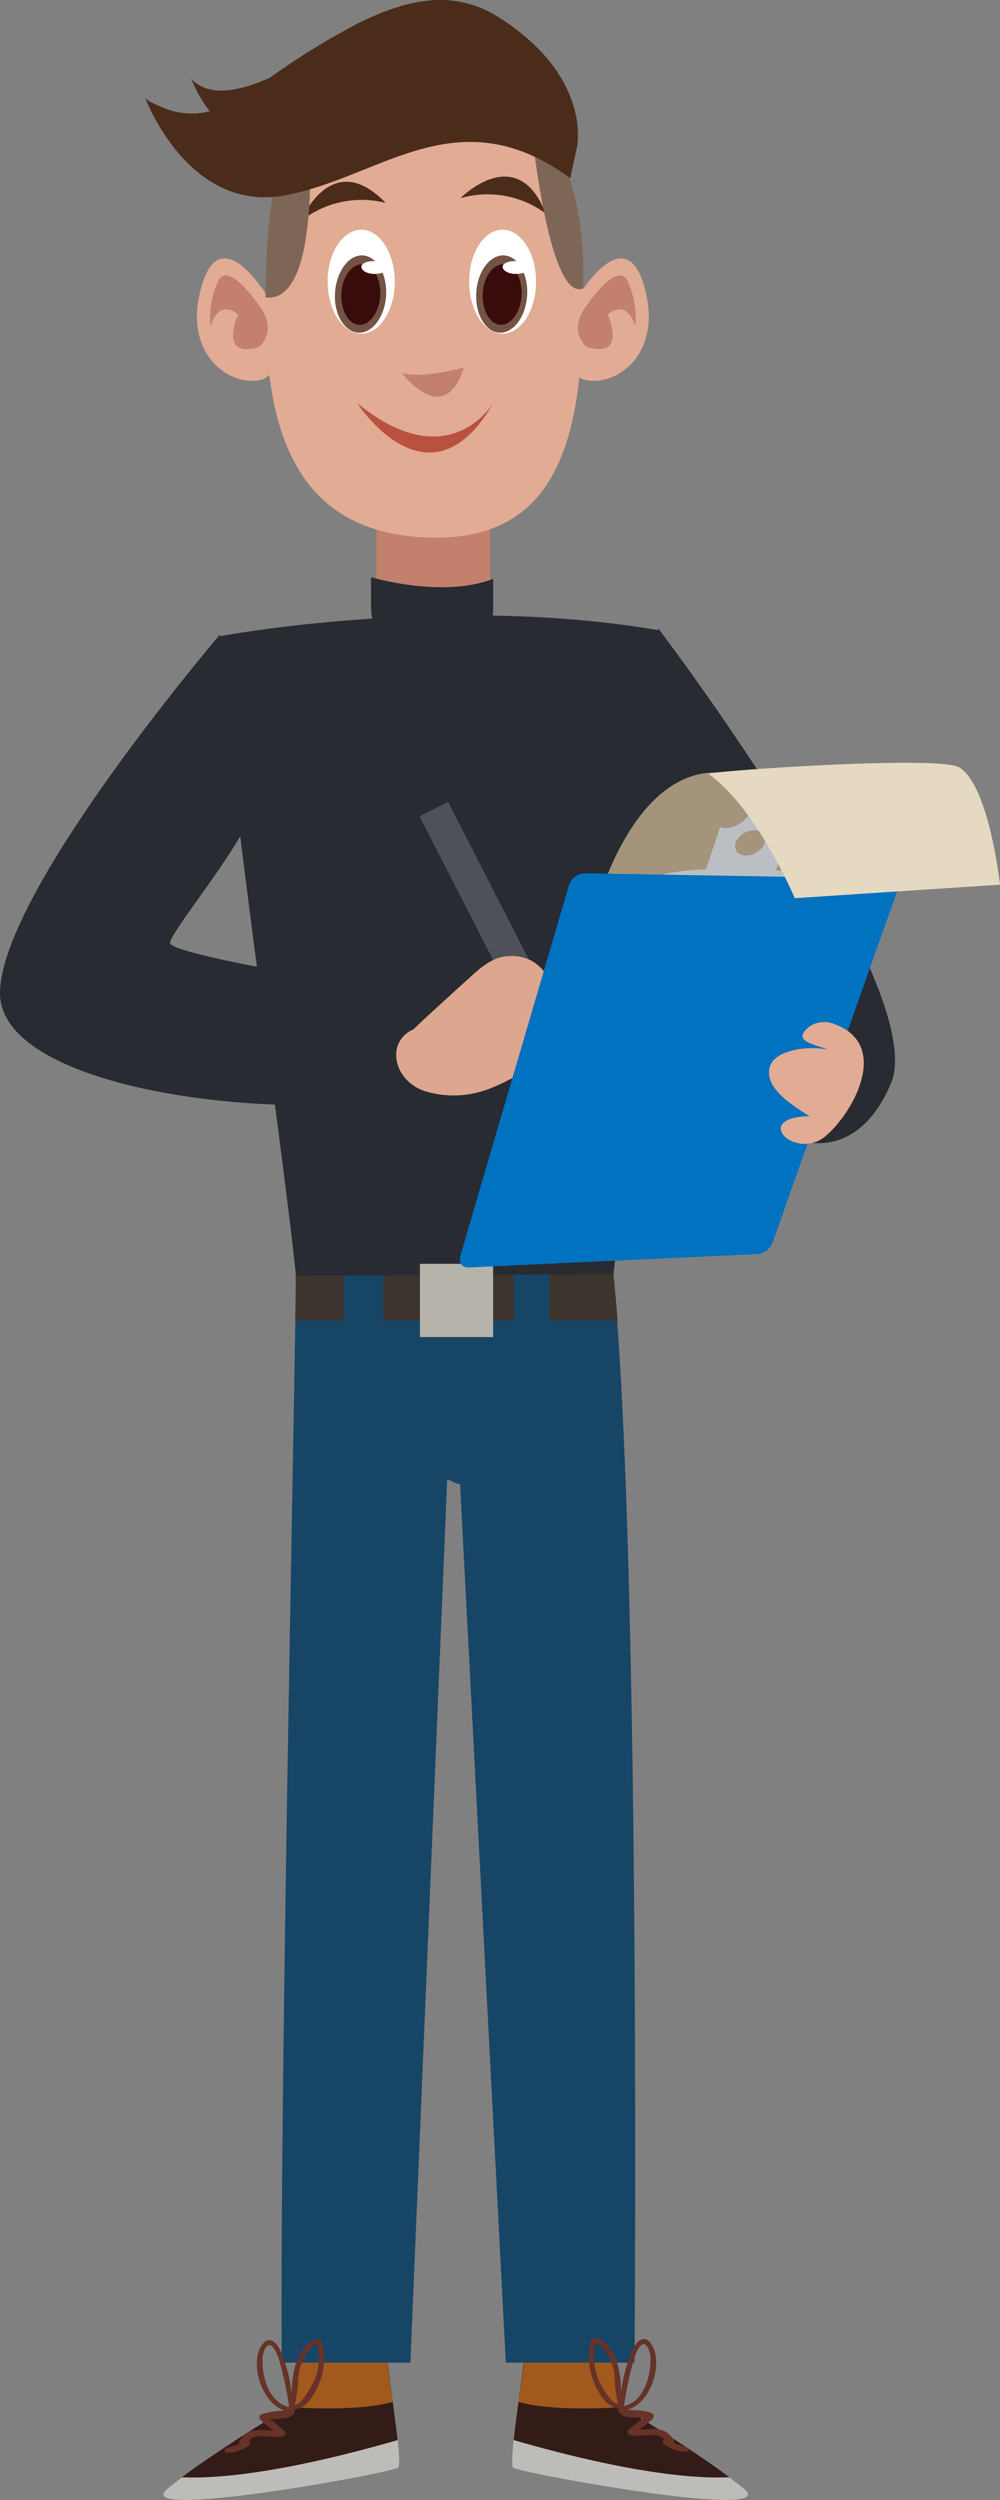
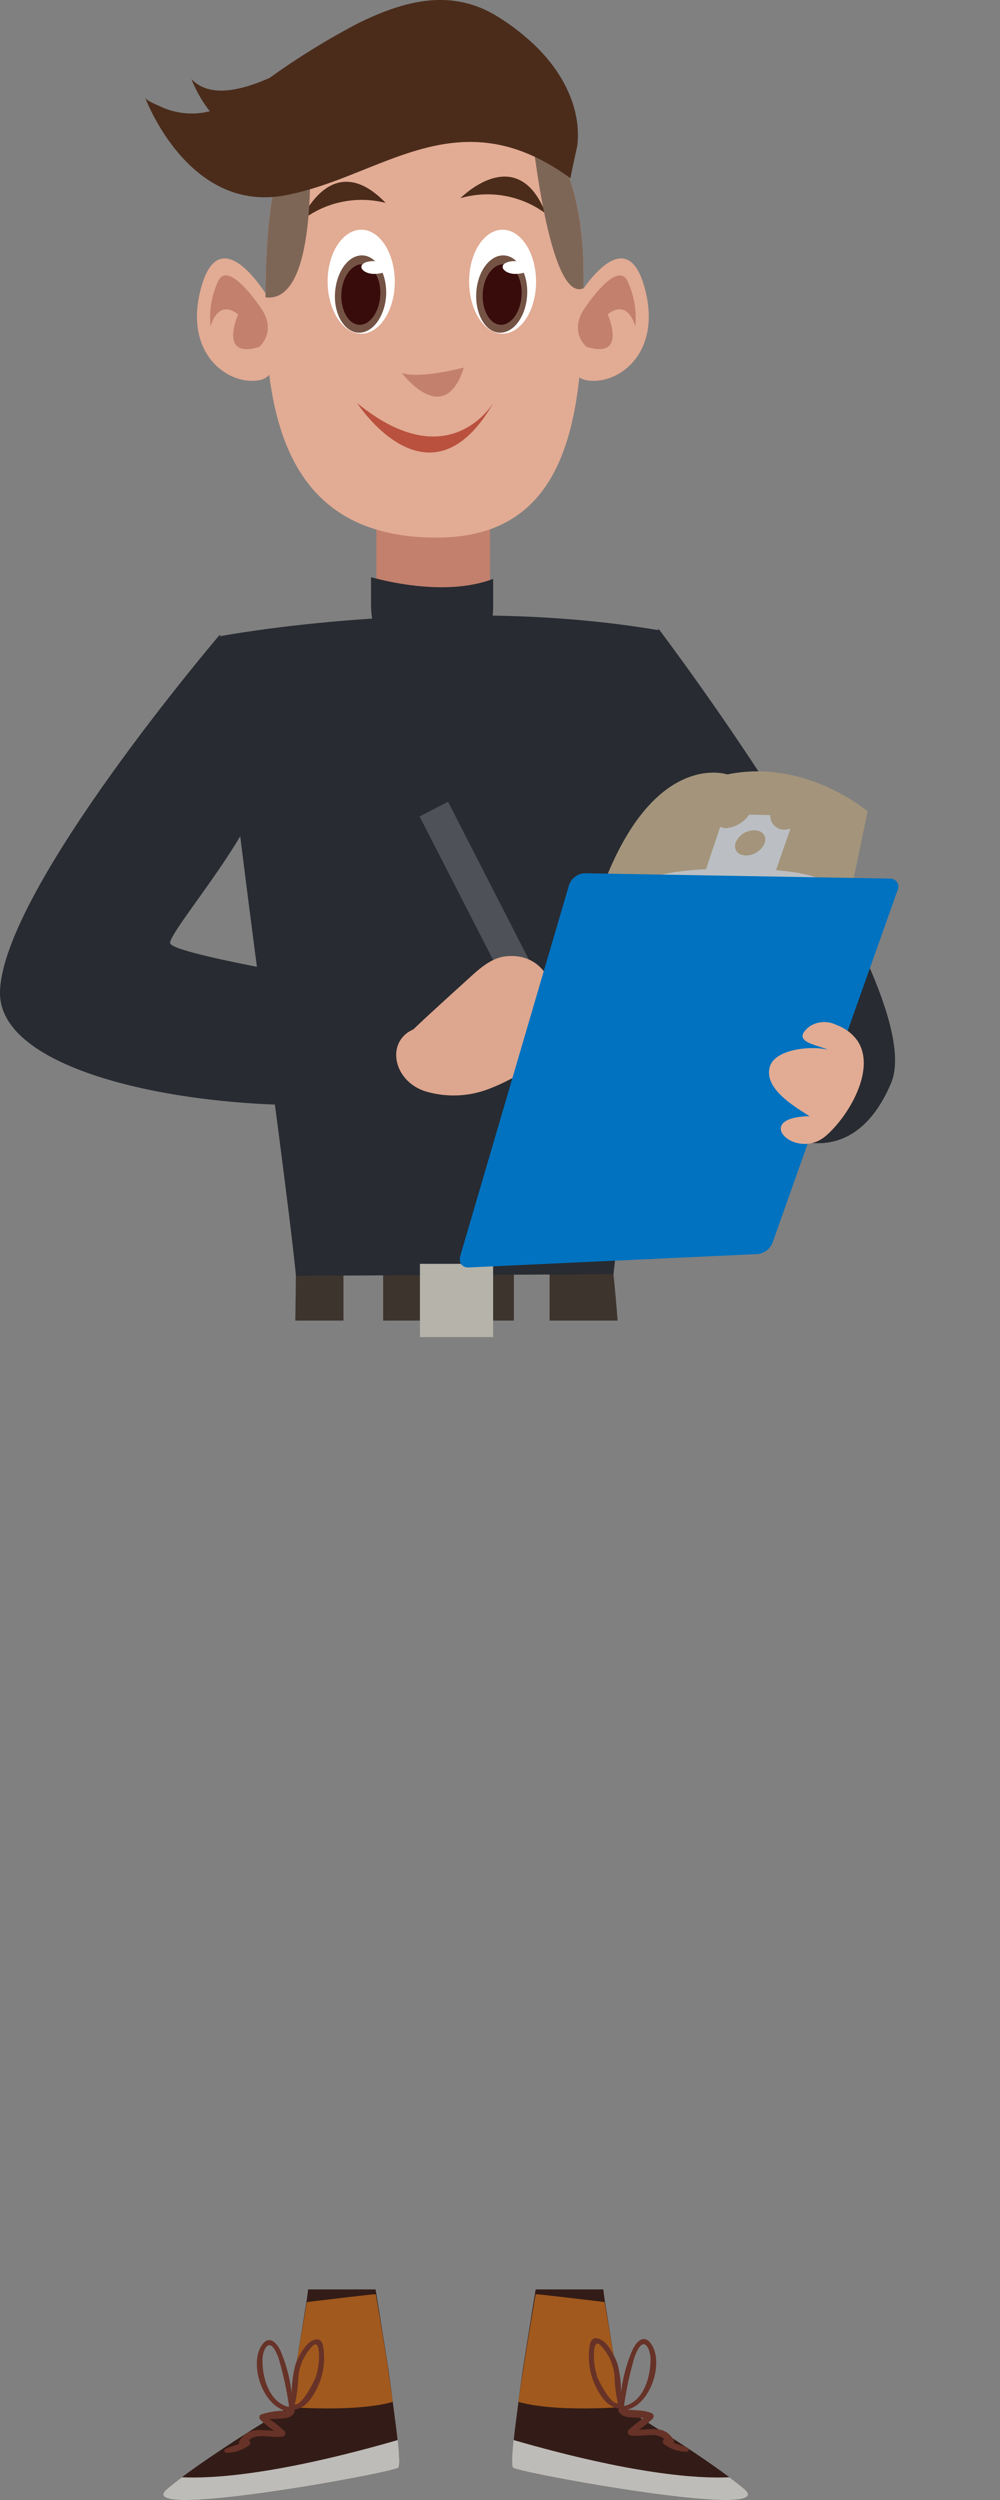
<svg xmlns="http://www.w3.org/2000/svg" viewBox="0 0 170.93 427.05">
  <rect x="0" y="0" width="170.93" height="427.05" fill="#808080" stroke="none" />
  <defs>
    <style>.cls-1{fill:#331c17;}.cls-2{fill:#bebcb8;}.cls-3{fill:#a1591d;}.cls-4{fill:#174566;}.cls-5{fill:#673227;}.cls-6{fill:#3d342d;}.cls-7{fill:#282b31;}.cls-8{fill:#b5b3aa;}.cls-9{fill:#c2806d;}.cls-10{fill:#e2ab93;}.cls-11{fill:#fff;}.cls-12{fill:#745345;}.cls-13{fill:#390c0c;}.cls-14{fill:#4b2c1b;}.cls-15{fill:#b9513e;}.cls-16{fill:#7e6657;}.cls-17{fill:#4e5157;}.cls-18{fill:#e5bc58;}.cls-19{fill:#2c3444;}.cls-20{fill:#dda68e;}.cls-21{fill:#a3947b;}.cls-22{fill:#bbbfc3;}.cls-23{fill:#a7a9ae;}.cls-24{fill:#0072c0;}.cls-25{fill:#e6d9c2;}</style>
  </defs>
  <title>start</title>
  <g id="Слой_2" data-name="Слой 2">
    <g id="support">
      <path class="cls-1" d="M68.06,421.55c-1.19.89-46.27,9.19-39.44,3.56.75-.62,1.58-1.27,2.46-1.94,7.24-5.42,18.3-12,18.3-12L51,401.72l1.44-8.89.23-1.75H64.2s.94,5.75,1.91,11.89c.36,2.27.72,4.85,1,7.11s.64,4.76.84,6.63C68.27,419.39,68.35,421.33,68.06,421.55Z" />
      <path class="cls-2" d="M68.06,421.55c-1.19.89-46.27,9.19-39.44,3.56.75-.62,1.58-1.27,2.46-1.94,5.38.25,16.5-.47,36.91-6.36C68.27,419.49,68.35,421.33,68.06,421.55Z" />
      <path class="cls-3" d="M67.15,410.29c-6.42,1.82-17.77.88-17.77.88L51,401.72l1.44-8.48c4.88-.59,10.64-1.27,11.79-1.35,0,0,.94,5.34,1.91,11.49C66.47,405.65,66.83,408,67.15,410.29Z" />
      <path class="cls-1" d="M87.71,421.55c1.18.89,46.26,9.19,39.44,3.56-.75-.62-1.58-1.27-2.47-1.94-7.24-5.42-18.29-12-18.29-12l-1.6-9.45-1.44-8.89-.23-1.75H91.56s-.94,5.75-1.91,11.89c-.36,2.27-.72,4.85-1,7.11s-.64,4.76-.83,6.63C87.5,419.39,87.42,421.33,87.71,421.55Z" />
      <path class="cls-2" d="M87.71,421.55c1.18.89,46.26,9.19,39.44,3.56-.75-.62-1.58-1.27-2.47-1.94-5.37.25-16.5-.47-36.9-6.36C87.5,419.49,87.42,421.33,87.71,421.55Z" />
      <path class="cls-3" d="M88.61,410.29c6.42,1.82,17.78.88,17.78.88l-1.6-9.45-1.44-8.48c-4.87-.59-10.64-1.27-11.79-1.35,0,0-.94,5.34-1.91,11.49C89.29,405.65,88.93,408,88.61,410.29Z" />
-       <path class="cls-4" d="M108.46,403.59h-22L78.64,253.51c-.74,0-1.48-.63-2.2-.74L70.15,403.59h-22c-.27-43.79,1.73-140.44,2.35-179a155,155,0,0,0-.34-16.47l46.67.67h0l6.5.06c.41,2.33,1,5.22,1.32,8.57.24,2.41.6,5,.81,7.84C109.19,274.65,108.58,386.91,108.46,403.59Z" />
      <path class="cls-5" d="M55.24,400.85c-.35-2.08-2.11-1.15-3-.07a11.07,11.07,0,0,0-1.74,3.16,19.44,19.44,0,0,0-.63,5,25.88,25.88,0,0,0-1.95-7.43c-.87-1.78-2.25-2.62-3.38-.55-1.8,3.27.39,9.87,4.27,10.84a13.35,13.35,0,0,0-4.19.64.57.57,0,0,0-.12.89,15.59,15.59,0,0,0,2.33,1.88c-2.32,0-4.36-.74-5.93,1.79a.51.51,0,0,0,0,.45c-.77.34-1.62.51-2.38.88a.36.36,0,0,0,.18.66,6.41,6.41,0,0,0,3.91-1.33.5.5,0,0,0-.1-.82c1.57-1.33,3.85-.28,5.85-.64a.57.57,0,0,0,.25-.95,18.45,18.45,0,0,0-2.54-2c1.54-.18,3.8.19,4.3-1.29a.26.26,0,0,0-.13-.31,4.26,4.26,0,0,0,2.53-1.45A11.84,11.84,0,0,0,55.24,400.85Zm-10.36,2.06c0-1.1.8-3.36,1.94-1.75a7.83,7.83,0,0,1,1,2.38,56.5,56.5,0,0,1,1.6,7.63C46,410.45,44.75,406,44.88,402.91Zm9,3.33c-.12.39-2.2,4.71-3.5,4.48A23.69,23.69,0,0,0,51,406a8.68,8.68,0,0,1,2.34-5.16c1.17-1.26,1.18,1.06,1.2,1.76A11.8,11.8,0,0,1,53.91,406.24Z" />
      <path class="cls-5" d="M103.31,410a4.18,4.18,0,0,0,2.52,1.45.25.25,0,0,0-.13.31c.5,1.48,2.77,1.11,4.29,1.3a19.64,19.64,0,0,0-2.52,2,.57.57,0,0,0,.25.95c2,.36,4.26-.69,5.84.64a.51.51,0,0,0-.1.82,6.41,6.41,0,0,0,3.91,1.33.35.35,0,0,0,.18-.65c-.76-.37-1.61-.54-2.38-.88a.51.51,0,0,0,0-.45c-1.57-2.53-3.61-1.76-5.93-1.8a16,16,0,0,0,2.33-1.87.57.57,0,0,0-.12-.89c-1.31-.61-2.77-.49-4.19-.65,3.88-1,6.07-7.57,4.27-10.84-1.13-2.07-2.51-1.23-3.38.56a25.74,25.74,0,0,0-2,7.42,18.57,18.57,0,0,0-.62-5,11.24,11.24,0,0,0-1.73-3.17c-.89-1.08-2.65-2-3,.07A11.84,11.84,0,0,0,103.31,410Zm3.35,1a56.8,56.8,0,0,1,1.59-7.63,7.44,7.44,0,0,1,1-2.37c1.14-1.61,1.89.65,1.94,1.74C111.28,405.8,110.08,410.27,106.66,411Zm-5.14-8.55c0-.69,0-3,1.2-1.75a8.69,8.69,0,0,1,2.32,5.15,24.36,24.36,0,0,0,.58,4.7c-1.3.23-3.38-4.08-3.51-4.48A11.68,11.68,0,0,1,101.52,402.44Z" />
      <path class="cls-6" d="M58.71,225.58v-16.8l-8.1-.05c.1.33,0,6.6-.13,16.85Z" />
      <path class="cls-6" d="M93.94,209v16.58h11.63c-.22-2.86-.46-5.52-.71-7.92-.34-3.35-.67-6.24-1.08-8.57l-6-.06h0Z" />
      <polygon class="cls-6" points="87.84 208.97 65.49 208.82 65.49 225.58 87.84 225.58 87.84 208.97" />
      <path class="cls-7" d="M104.86,217.66c2.8-22.62,7.75-110,7.75-110-36.49-6.25-74.91,1-74.91,1-.41,11.46,10.86,88.8,12.89,109.27Z" />
      <rect class="cls-8" x="71.78" y="215.89" width="12.51" height="12.51" />
      <path class="cls-9" d="M83.76,103.9V87.34a15.35,15.35,0,0,0-2.82-9.11,8.67,8.67,0,0,0-6.89-3.77c-5.42,0-9.71,5.77-9.71,12.88v16.3c0,.09,0,.17,0,.26Z" />
      <path class="cls-7" d="M84.3,98.88v4.53c0,7.11-4.16,12.88-10,12.88a10,10,0,0,1-7.63-3.77,14.67,14.67,0,0,1-3.25-9.11V98.6C69.7,100.29,78,101.29,84.3,98.88Z" />
      <path class="cls-10" d="M99.74,46.64c0,.87,0,1.73,0,2.6-.13,21.38-2.23,42.6-25.11,42.6-23.32,0-29.25-17-29.25-39.22,0-.61,0-1.22,0-1.82.08-13.41,1.18-24.74,7.29-31.66,3.6-4.09,8.95-6.64,16.86-7.19,8.83-.6,15.89,1.93,21,7C96.53,25,99.74,34.55,99.74,46.64Z" />
      <path class="cls-10" d="M45.82,50.8s-8-13.58-11.36-1.95,4.71,17.18,10,16.07S45.82,50.8,45.82,50.8Z" />
      <path class="cls-9" d="M44.85,53s-5.54-8.59-7.48-5.13A14.62,14.62,0,0,0,36,55.78s1.1-4.85,4.71-2.08c0,0-3.46,7.76,3.6,5.55C44.3,59.25,47.21,56.89,44.85,53Z" />
      <path class="cls-10" d="M98.74,50.8s8-13.58,11.36-1.95-4.71,17.18-10,16.07S98.74,50.8,98.74,50.8Z" />
      <path class="cls-9" d="M99.71,53s5.54-8.59,7.48-5.13a14.68,14.68,0,0,1,1.39,7.9s-1.11-4.85-4.71-2.08c0,0,3.46,7.76-3.61,5.55C100.26,59.25,97.35,56.89,99.71,53Z" />
      <path class="cls-11" d="M80.19,48.08C80.19,53,82.75,57,85.91,57s5.72-4,5.72-8.88-2.56-8.88-5.72-8.88S80.19,43.18,80.19,48.08Z" />
      <path class="cls-12" d="M90.1,50.51c-.24,3.65-2.38,6.47-4.78,6.32s-4.14-3.24-3.91-6.89,2.38-6.46,4.78-6.31S90.34,46.87,90.1,50.51Z" />
      <path class="cls-13" d="M89.15,50.53c-.18,2.85-1.82,5.07-3.64,4.95s-3.16-2.53-3-5.39,1.82-5.06,3.65-4.94S89.34,47.68,89.15,50.53Z" />
      <path class="cls-11" d="M90.41,45.79c0,.61-1.07,1-2.32,1s-2.21-.63-2.17-1.24,1.07-1,2.32-.94S90.45,45.19,90.41,45.79Z" />
      <path class="cls-11" d="M56,48.08C56,53,58.61,57,61.76,57s5.72-4,5.72-8.88-2.56-8.88-5.72-8.88S56,43.18,56,48.08Z" />
      <path class="cls-12" d="M66,50.51c-.24,3.65-2.38,6.47-4.78,6.32S57,53.59,57.27,49.94s2.37-6.46,4.77-6.31S66.19,46.87,66,50.51Z" />
      <path class="cls-13" d="M65,50.53c-.19,2.85-1.82,5.07-3.65,4.95s-3.15-2.53-3-5.39S60.21,45,62,45.15,65.19,47.68,65,50.53Z" />
      <path class="cls-11" d="M66.27,45.79c0,.61-1.08,1-2.32,1s-2.22-.63-2.18-1.24,1.08-1,2.32-.94S66.31,45.19,66.27,45.79Z" />
      <path class="cls-14" d="M51.41,37.79S56.6,25,65.92,34.66A16.66,16.66,0,0,0,51.41,37.79Z" />
      <path class="cls-14" d="M78.7,33.86S88.38,24,93.3,36.5A16.65,16.65,0,0,0,78.7,33.86Z" />
      <path class="cls-9" d="M68.68,63.69s7.23,9.71,10.61-.9C79.29,62.79,71.62,64.82,68.68,63.69Z" />
      <path class="cls-15" d="M61.06,68.87S73.44,88,84.45,68.63C84.45,68.63,76.92,81.82,61.06,68.87Z" />
      <path class="cls-16" d="M45.38,50.8c.08-13.41,1.18-24.74,7.29-31.66C53.31,28.3,54.11,51.87,45.38,50.8Z" />
      <path class="cls-16" d="M99.74,46.64c0,.87,0,1.73,0,2.6-5.49,2.46-8.52-22.85-9.24-30.3C96.53,25,99.74,34.55,99.74,46.64Z" />
      <path class="cls-14" d="M90.37,6.78a37.82,37.82,0,0,0-6-4.36A18.27,18.27,0,0,0,74.81,0C70,.13,65.4,1.92,61.16,4a126.29,126.29,0,0,0-15.08,9.31c-5.09,2.24-10.33,3.39-13.36.19A21.79,21.79,0,0,0,35.86,19a12.5,12.5,0,0,1-5.79.09,11.84,11.84,0,0,1-2.65-.9c-.5-.23-2.41-1-2.6-1.5,0,0,7.23,19.65,23.71,16.71s29.58-17.16,49-2.93c-.1-.07,1.11-5.29,1.16-5.69C99.44,17.77,95.48,11.23,90.37,6.78Z" />
      <path class="cls-7" d="M112.61,107.47s46.6,61.46,39.68,77.61-19.39,8.3-19.39,8.3l-24.46-56.75S107.72,111,112.61,107.47Z" />
      <polygon class="cls-17" points="71.72 139.46 73.76 138.41 76.59 136.96 80.5 144.61 81.22 146 99.56 181.81 96.15 183.56 94.7 184.3 76.35 148.5 75.64 147.11 71.72 139.46" />
      <polygon class="cls-18" points="94.7 184.3 96.15 183.56 99.56 181.81 100.08 185.32 100.69 189.43 97.86 187.01 97.35 186.57 94.7 184.3" />
      <path class="cls-19" d="M97.35,186.57l.24-.11,2.49-1.14.61,4.11L97.86,187Z" />
      <path class="cls-7" d="M37.57,108.43S.46,151.85,0,169.39s51.69,23.07,74.76,17.07l-.92-16.15s-44.77-6.92-44.77-9.23,16.62-21.23,15.69-28.15S37.57,108.43,37.57,108.43Z" />
      <path class="cls-20" d="M96.35,175.19a7.43,7.43,0,0,0-1.19-2.33,1,1,0,0,0,0-.25c-.23-5.16-2.94-9.9-8.79-9.24-2.57.29-4.76,2.41-6.57,4.06-3.07,2.79-6.15,5.56-9.15,8.41-4.8,2.12-3.44,8.93,2.19,10.62a16.84,16.84,0,0,0,11.3-.68c5.11-2,9.23-5.85,15.06-5.14a1.1,1.1,0,0,0,1.1-1.1C100,176.87,98.42,175.37,96.35,175.19Z" />
      <path class="cls-21" d="M124.32,132.29s-13.82-4.75-22.62,23l42.46,3.17,4.15-19.86S137.7,129.51,124.32,132.29Z" />
      <path class="cls-22" d="M143.72,154.27l-38.09-.46c.71-1.51,1-1.34,1.64-1.85,2.87-2.28,7.68-3.23,13.36-3.48,1.92-.09,4-.12,6-.09s4,.09,5.8.24c5.46.42,9.56,1.54,10.85,3.83C143.62,153,144,152.79,143.72,154.27Z" />
      <path class="cls-22" d="M134.26,141.72a2.41,2.41,0,0,1-2.61-2.48l-3.6-.09a5.29,5.29,0,0,1-4.29,2.33c-.23,0,.18-.13-.67-.19L118.82,154l11.91.14,4.39-12.62A2.48,2.48,0,0,1,134.26,141.72Zm-5.3.11c1.37,0,2.15,1,1.74,2.2a3.5,3.5,0,0,1-3.21,2.1c-1.37,0-2.14-1-1.74-2.21A3.48,3.48,0,0,1,129,141.83Z" />
      <path class="cls-23" d="M143.72,154.27l-38.09-.46c.71-1.51,1.06-1.5,1.53-1.5l36.05.48C143.67,152.79,144,152.79,143.72,154.27Z" />
      <path class="cls-24" d="M132.07,212.22a3.09,3.09,0,0,1-2.58,2l-49.41,2.29c-1.14,0-1.72-.84-1.4-2l18.56-63.25a3,3,0,0,1,2.74-2.09l52.14.91a1.39,1.39,0,0,1,1.27,2.06Z" />
-       <path class="cls-25" d="M170.93,151.12l-35.08,2.31s-6.42-15.28-14.73-21.23c-.58-.42,39.44-3.26,42.88-1.1C169.08,134.27,170.93,151.12,170.93,151.12Z" />
      <path class="cls-10" d="M146.53,177.73A7.44,7.44,0,0,0,143,175.1a4.6,4.6,0,0,0-4.61.23c-3.41,2.66,1.29,3.1,3.13,4-2.69-.74-9.06-.19-9.94,2.92-1.07,3.76,4.44,6.9,6.8,8.42-10.17.17-2.24,7.88,2.9,3.26C145.28,190.39,149.78,182.45,146.53,177.73Z" />
    </g>
  </g>
</svg>